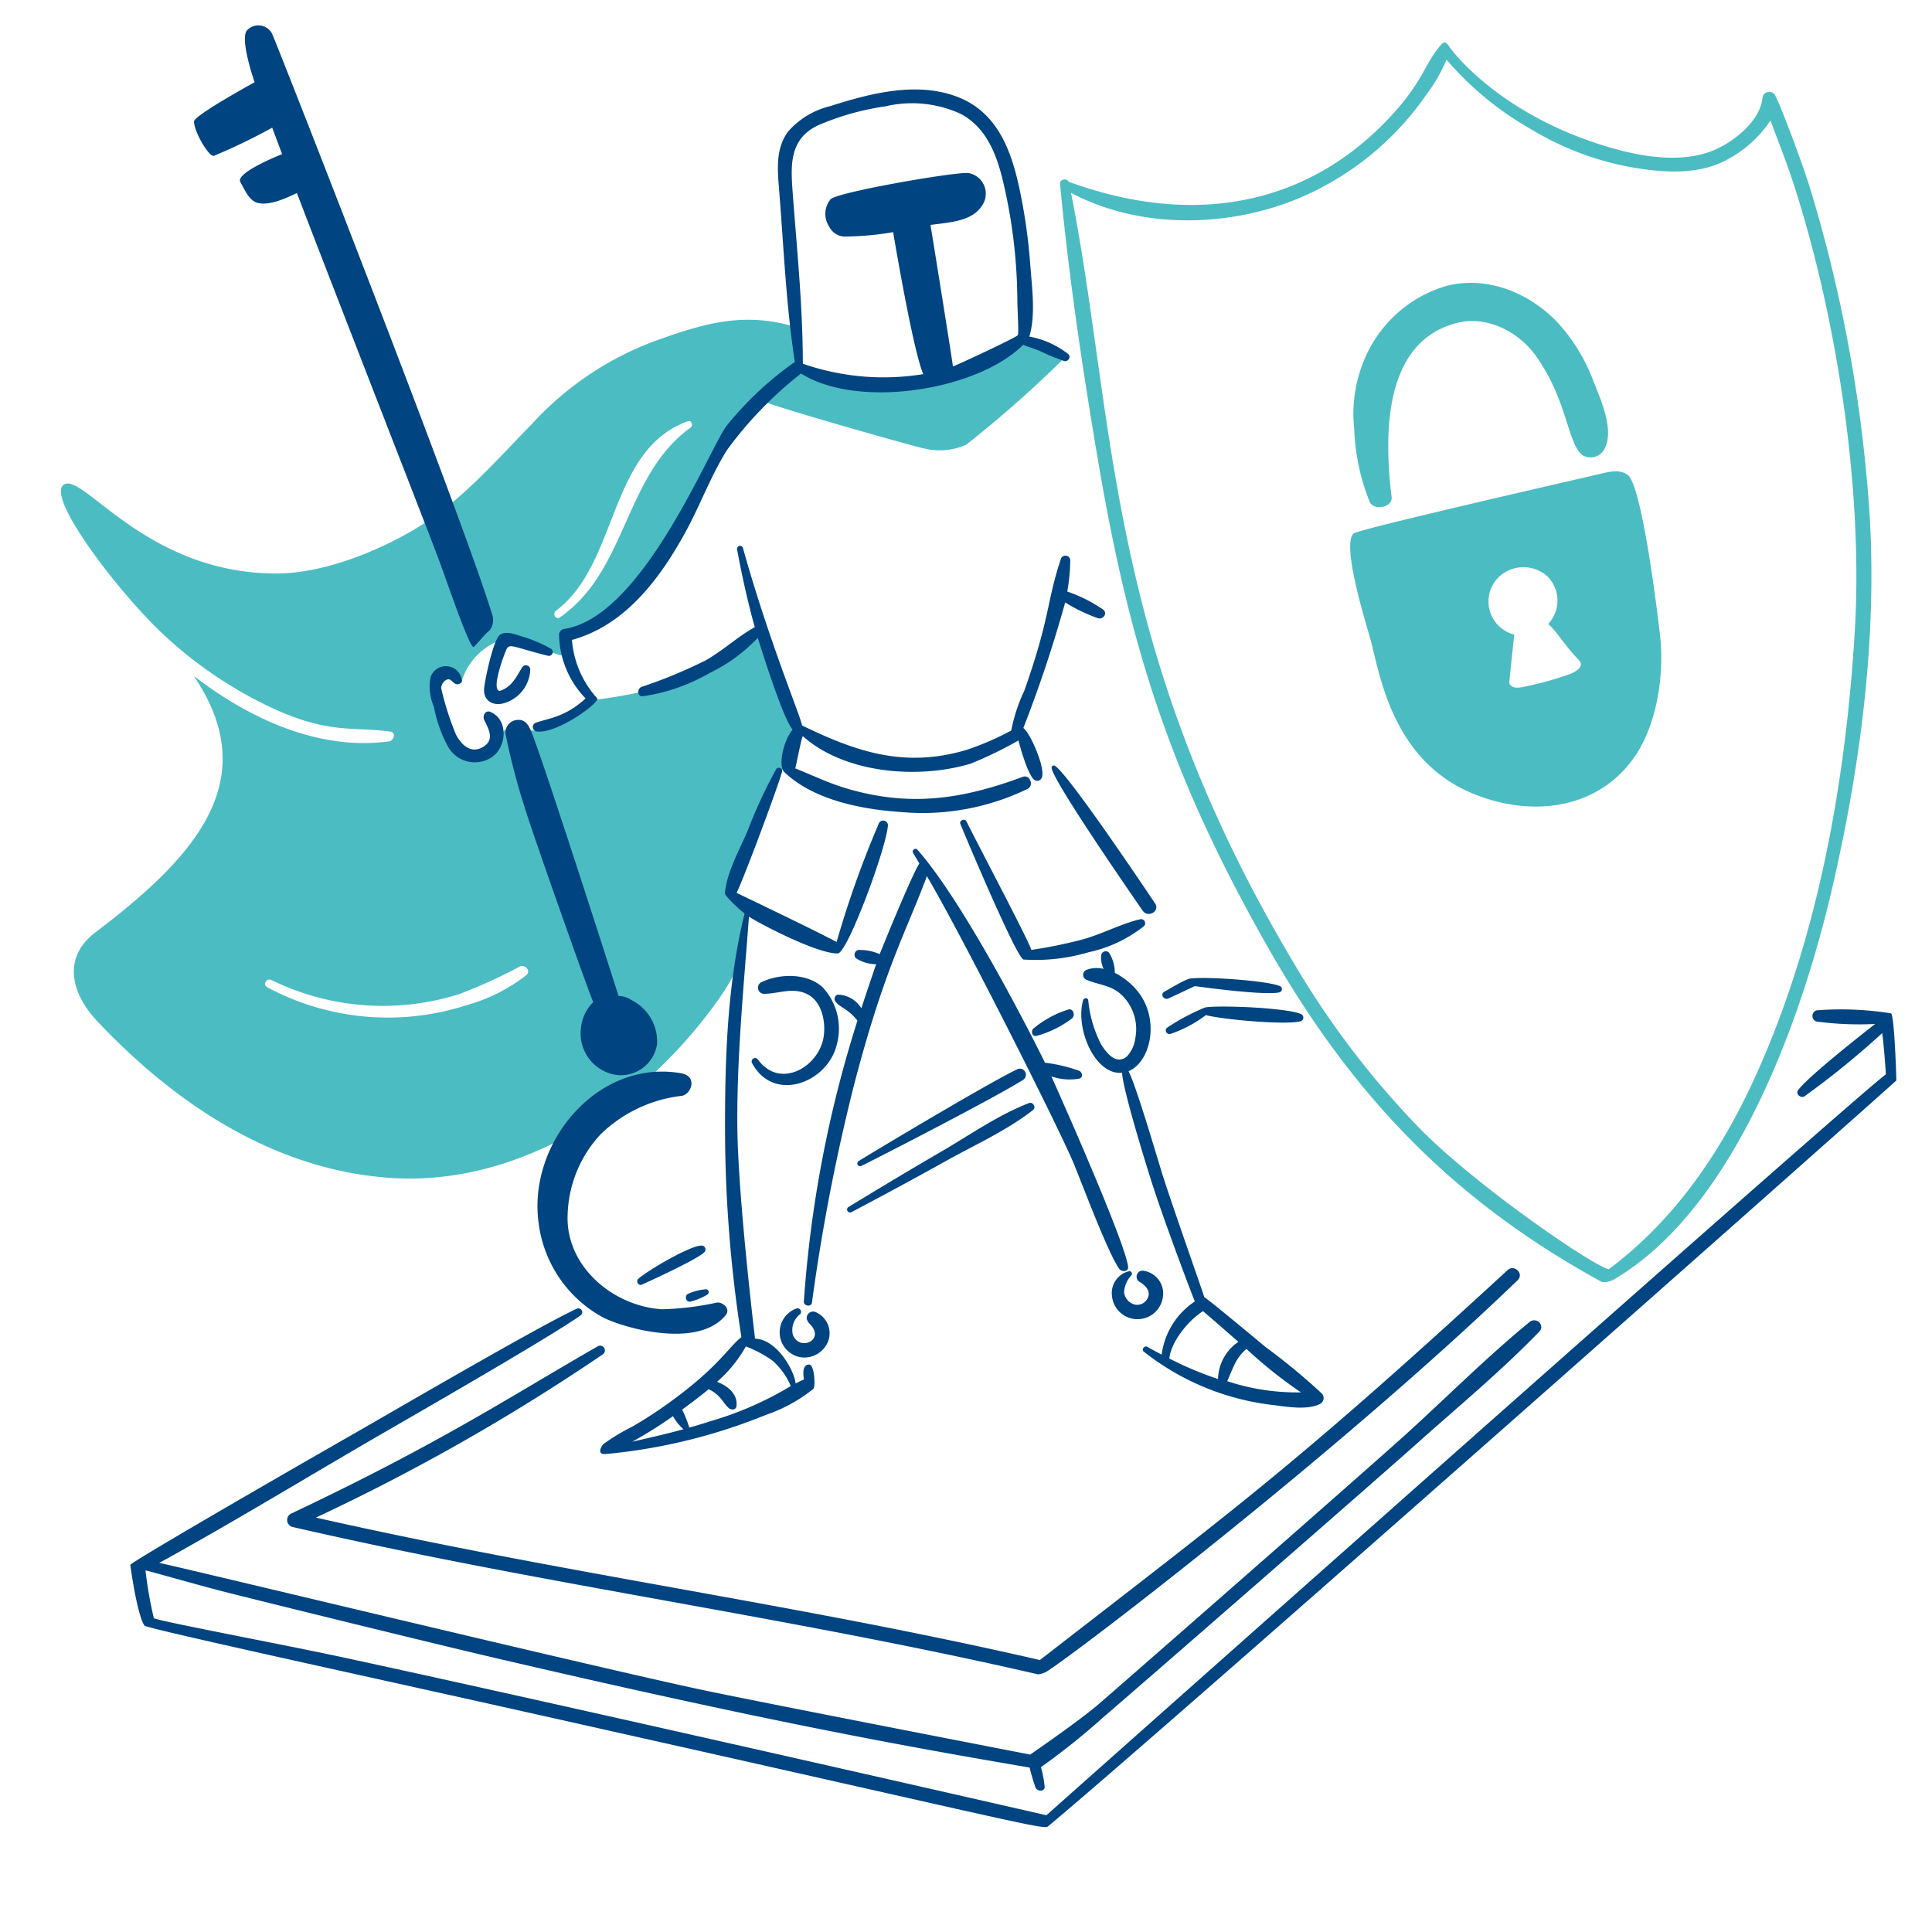
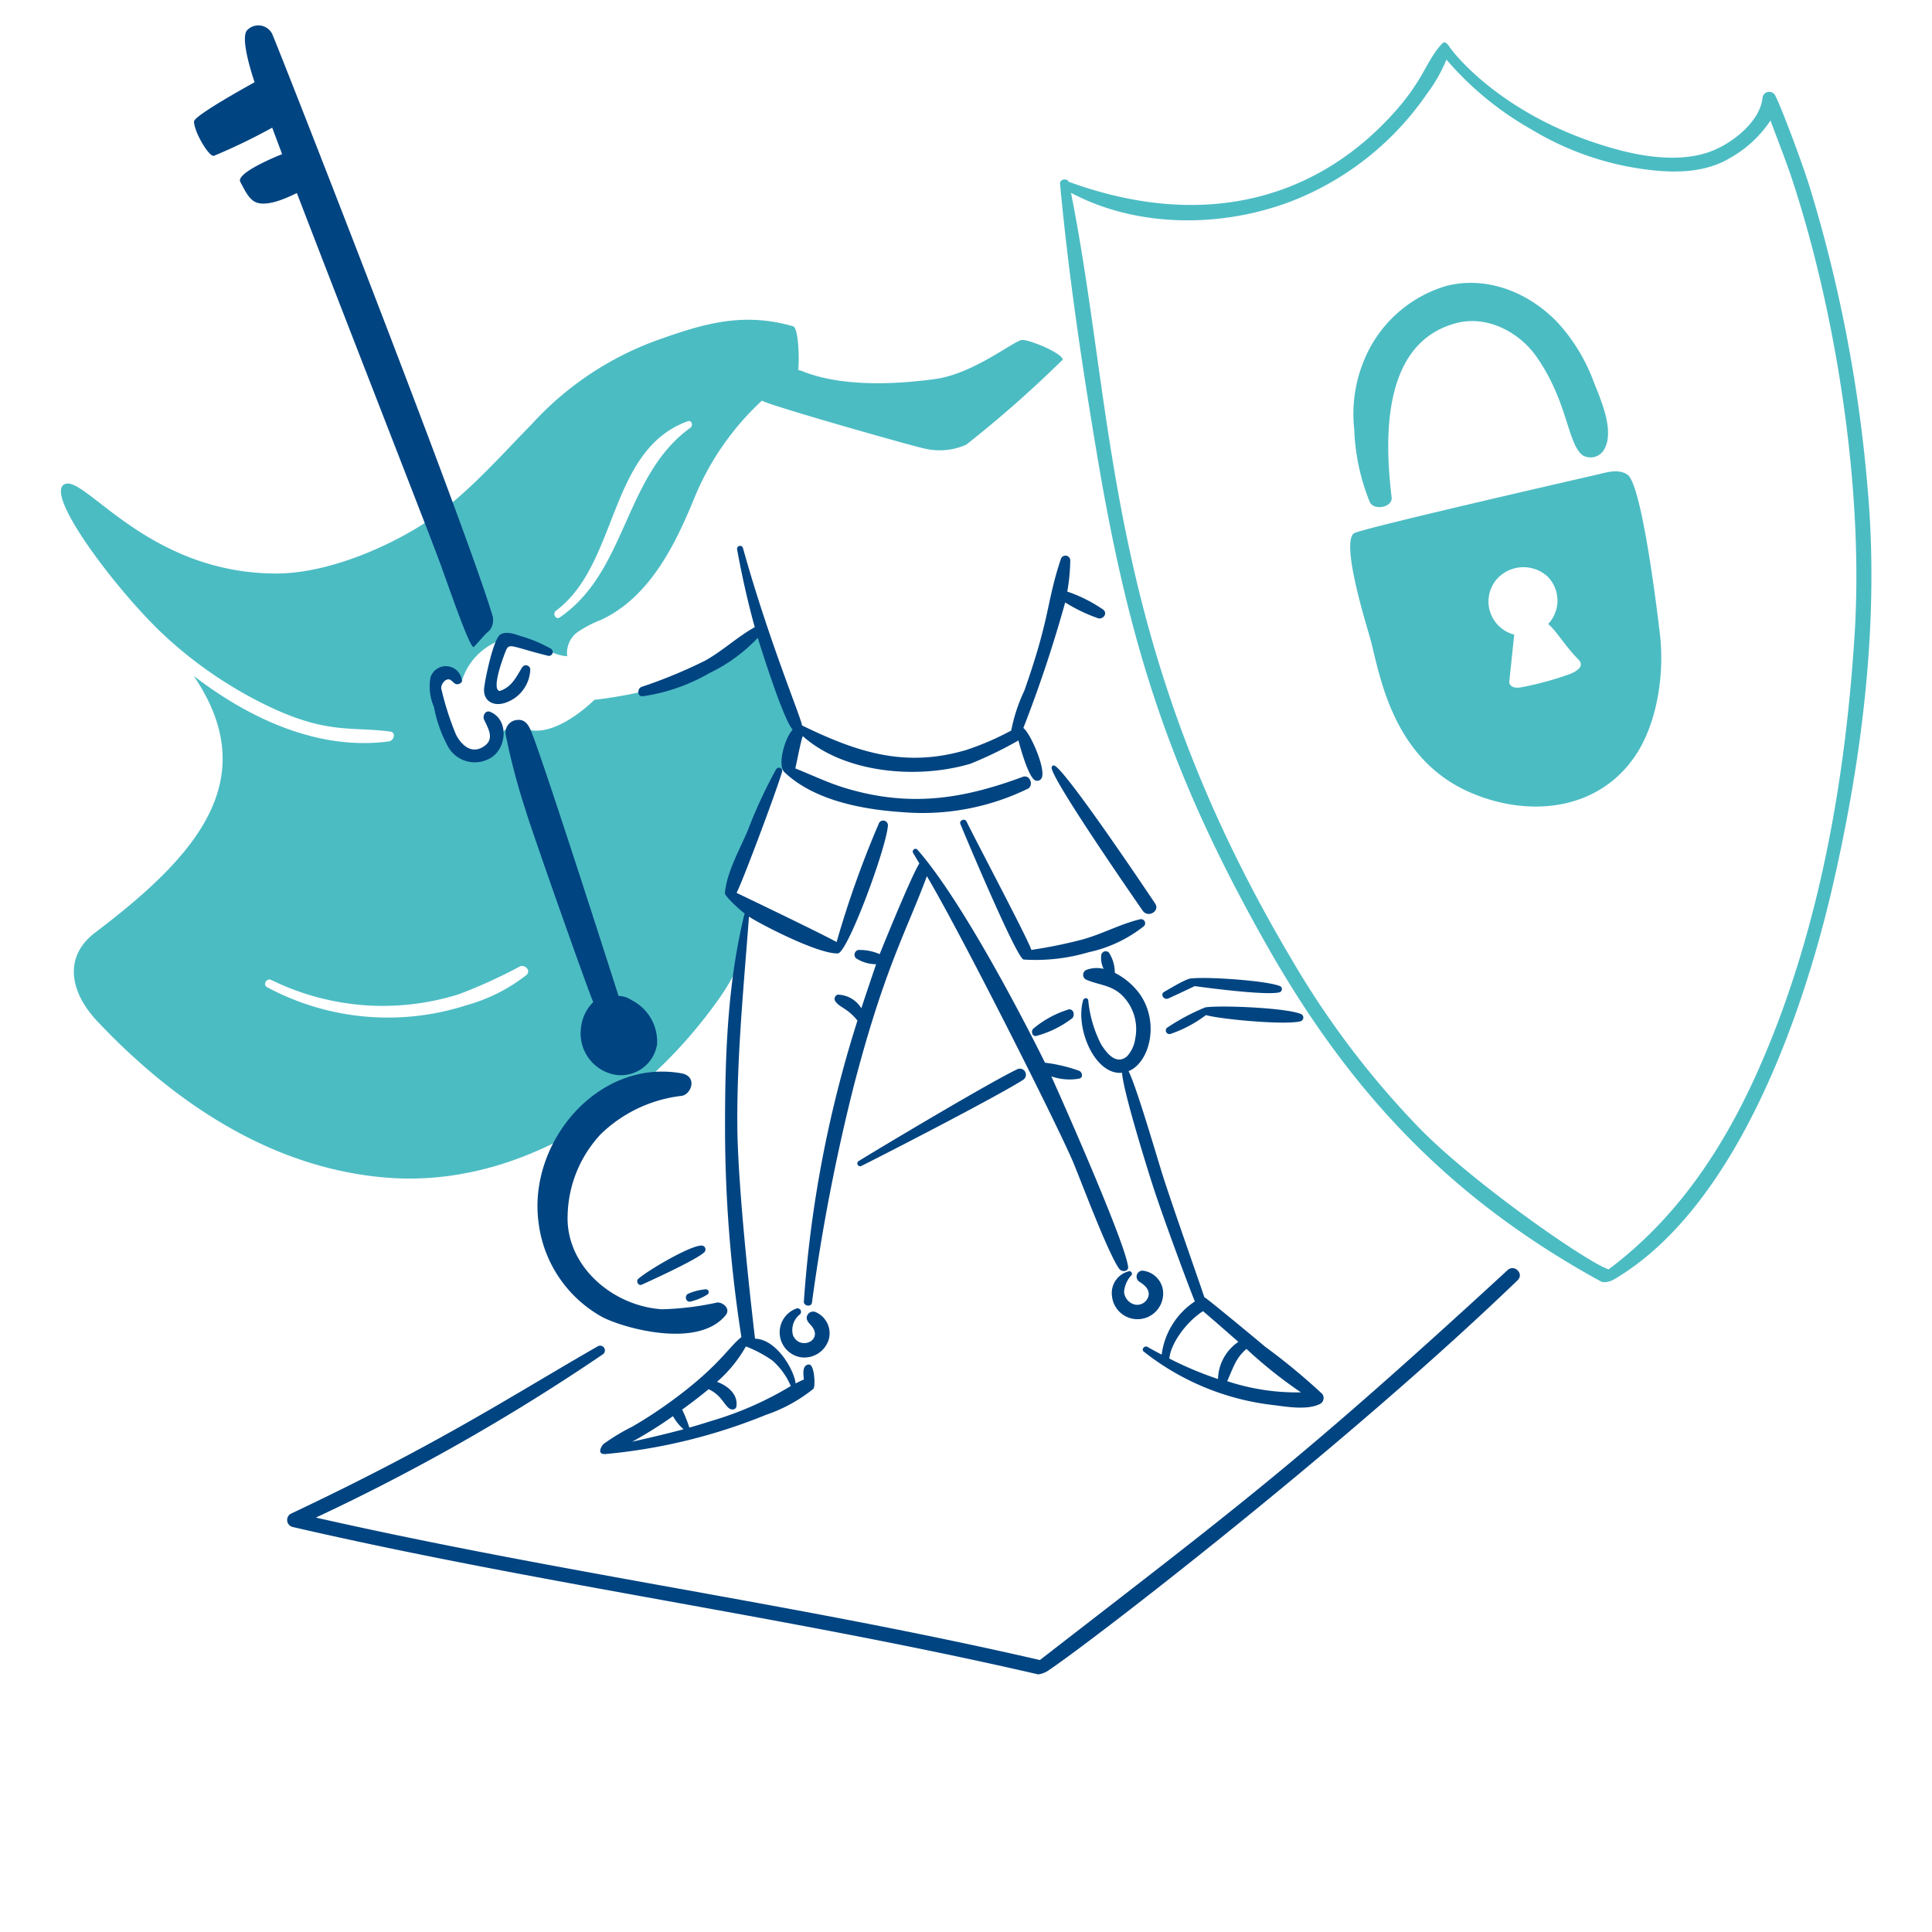
<svg xmlns="http://www.w3.org/2000/svg" viewBox="0 0 200 200" height="200" width="200">
  <path d="M105.794,35.194c-.881.1-5.009,3.509-9.025,4.048-10.387,1.4-13.879-1.086-14.141-.929.136-1.125.032-4.373-.52-4.533-5.262-1.525-9.4-.239-14.232,1.494A32.556,32.556,0,0,0,55.028,43.93C51.3,47.724,47.751,51.894,43.14,54.663,39,57.152,33.35,59.391,28.506,59.37,15.132,59.313,8.655,48.955,6.634,50.15s5.771,11.367,10.419,15.662a43.536,43.536,0,0,0,10.62,7.244c6.223,3,8.741,2.135,12.727,2.677.639.087.372.948-.138,1.017-7.274.974-14.416-2.33-20.206-6.78,7.311,10.784.178,18.7-10.177,26.548-3.452,2.616-2.528,6.32.205,9.215,7.978,8.454,18.13,15.289,30.1,16.188,13.457,1.012,26.28-7.335,34.1-18.332a22.31,22.31,0,0,0,2.408-4.215c.67-1.492.657-3.943.763-5.574a8.537,8.537,0,0,1-1.464-.765c-.745-.792,3.864-11.513,4.564-12.813.2-.376.576-.809.968-.64-.669-.289.818-2.962.965-3.307.413-.97-2.874-9.141-3.332-10.966-.948.444-2.875,1.929-5.277,3.392a52.9,52.9,0,0,1-6.133,2.592,46.242,46.242,0,0,1-6.217,1.153S57.963,76.058,55,75.6c-.856-.131-1.773-.562-2.534-.149-.7.376-.9,1.281-1.448,1.849-.939.966-2.665.641-3.615-.315a7.7,7.7,0,0,1-1.659-3.631,3.915,3.915,0,0,1,.041-3,1.057,1.057,0,0,1,1.986.28,6.484,6.484,0,0,1,4.213-4.415c3.045-.942,4.163,1.557,6.729,1.711a2.71,2.71,0,0,1,1.039-2.472A12.519,12.519,0,0,1,62.3,64.133c4.938-2.357,7.548-7.643,9.524-12.445a28.371,28.371,0,0,1,7.053-10.216c.7.491,16.125,4.862,16.884,4.973a6.763,6.763,0,0,0,4.261-.41,120.863,120.863,0,0,0,10-8.814C109.8,36.436,106.42,35.125,105.794,35.194ZM47.519,102.915a52.769,52.769,0,0,0,6.286-2.862c.544-.249,1.2.434.684.887a17.707,17.707,0,0,1-6.195,3.117A26.448,26.448,0,0,1,27.66,102.2c-.5-.262-.058-1,.438-.749A26.2,26.2,0,0,0,47.519,102.915ZM71.471,44.28c-6.866,4.947-6.548,14.834-13.51,19.627-.431.3-.808-.39-.4-.692,6.482-4.84,5.383-16.626,13.632-19.606C71.611,43.457,71.782,44.056,71.471,44.28Z" fill="#4cbcc3" />
  <path d="M193.326,50.446a148.81,148.81,0,0,0-6-31.129c-.982-3.1-3.085-8.581-3.512-9.332a.7.7,0,0,0-1.363.185c-.275,2.439-3.133,4.663-5.295,5.484-3.04,1.155-6.747.639-9.79-.189C155.549,12.25,150.342,5.308,150.052,4.857s-.529-.6-.782-.324c-1.854,2-1.862,4.109-6.207,8.444C135.2,20.823,124.03,23.7,110.63,18.816c-.186-.4-.942-.28-.895.218.9,9.624,2.34,19.271,3.96,28.8,3.305,19.428,7.6,32.7,17.537,50.192,8.608,15.149,18.937,26.1,34.484,34.625.419.229,1.169-.094,1.26-.147,12.49-7.228,19.535-26.817,22.765-40.878C192.807,78.275,194.57,64.14,193.326,50.446Zm-1.333,15.162c-.964,15.485-3.8,31.515-10.229,45.72-3.535,7.809-8.313,14.9-15.236,20.071-1.982-.57-13.762-8.713-19.471-14.491A90.8,90.8,0,0,1,133.724,99.34C114.316,66.653,115.51,43.286,110.87,19.959c7.135,3.8,16.323,3.619,23.653.535A30.344,30.344,0,0,0,147.694,9.743a16.144,16.144,0,0,0,2.043-3.571,32.772,32.772,0,0,0,8.825,7.243,30.311,30.311,0,0,0,10.787,3.976c3.193.52,6.826.706,9.707-1.015a12.1,12.1,0,0,0,4.226-3.908c.765,2.094,1.6,4.163,2.3,6.286C190.012,32.3,192.94,50.394,191.993,65.608Z" fill="#4cbcc3" />
  <path d="M141.792,51.956c.432.949,2.4.567,2.267-.486-.752-6.218-.966-16.041,6.735-18.032,3.143-.812,6.444.925,8.219,3.428,3.309,4.665,3.229,9.093,4.841,10.275a1.614,1.614,0,0,0,2.185-.573c1.149-1.914-.308-5.138-1.066-7.06a18.674,18.674,0,0,0-3.721-6.112c-2.936-3.087-7.281-4.873-11.517-3.8a13.251,13.251,0,0,0-8.612,7.909,14.489,14.489,0,0,0-.931,6.953A22.106,22.106,0,0,0,141.792,51.956Z" fill="#4cbcc3" />
  <path d="M107.651,171.847C82.511,166.054,58.265,162.88,32.7,157.1a214.769,214.769,0,0,0,29.677-16.881.492.492,0,0,0-.5-.848c-9.1,5.22-16.256,10-31.795,17.342a.747.747,0,0,0,.177,1.352c25.545,5.9,51.454,9.316,77.205,15.265a2.329,2.329,0,0,0,.929-.317c3.462-2.215,30.5-22.935,48.717-40.492.686-.661-.346-1.683-1.042-1.042C134.176,151.622,127.951,156.1,107.651,171.847Z" fill="#004481" />
-   <path d="M195.754,104.9a33.016,33.016,0,0,0-7.7-.311.606.606,0,0,0,0,1.16,33.481,33.481,0,0,0,6.055.252c-1.287,1.018-6.856,5.372-7.969,6.846-.3.4.269.868.651.651a88.843,88.843,0,0,0,8.052-6.55c.078.353.33,3.19.38,4.265-3.538,2.611-83.435,73.624-86.9,76.7,0,0-48.541-11.1-72.62-16.3-6.575-1.419-19.573-3.844-19.782-4.109a43.191,43.191,0,0,1-.861-4.934c.029-.038,5.232,1.453,7.837,2.125,3.091.8,21.67,5.372,27.876,6.823,29.352,6.858,43.261,9.31,55.811,11.459a19.654,19.654,0,0,0,.615,2.064c.184.448,1,.463.94-.127a12.356,12.356,0,0,0-.38-1.982,72.555,72.555,0,0,0,6.526-5.226c2.13-1.795,28.022-24.365,32.312-28.2,4.264-3.816,8.767-7.532,12.741-11.649.644-.668-.308-1.566-1-1-4.433,3.63-8.537,7.756-12.784,11.607-4.194,3.8-29.687,26.115-31.8,27.93s-7.108,5.239-7.108,5.239-28.462-5.512-34.449-6.8c-12.525-2.705-53.046-12.493-55.71-13.042,7.127-3.927,14.115-8.156,21.138-12.258,3.768-2.2,18.956-10.873,22.5-13.38a.4.4,0,0,0-.4-.683C55.789,137.28,40.685,146.1,36.9,148.267,29.33,152.59,13.464,161.752,13.493,162c.14,1.138.8,5.38,1.473,6.288.225.3,24.324,5.552,36.01,8.163,53.328,11.914,57.04,13.008,57.5,12.623,12.6-10.481,87.792-77.116,87.824-77.216C196.334,111.8,196.1,104.98,195.754,104.9Z" fill="#004481" />
  <path d="M72.638,128.941c-1.145-.041-5.6,2.581-6.57,3.448-.258.231.013.744.353.606.045-.018,5.74-2.579,6.5-3.378A.4.4,0,0,0,72.638,128.941Z" fill="#004481" />
  <path d="M71.523,134.726a5.737,5.737,0,0,0,1.707-.718.293.293,0,0,0-.146-.541,5.622,5.622,0,0,0-1.787.438C70.78,134.077,71,134.9,71.523,134.726Z" fill="#004481" />
  <path d="M89.165,120.7c2.832-1.41,14.079-7.216,16.726-8.9a.629.629,0,0,0-.635-1.086c-2.83,1.356-13.694,7.831-16.384,9.488A.29.29,0,0,0,89.165,120.7Z" fill="#004481" />
-   <path d="M88.133,125.487c3.25-1.721,6.485-3.46,9.7-5.255,3.027-1.691,6.388-3.189,9.119-5.337.33-.26-.027-.861-.414-.712-3.242,1.25-6.249,3.38-9.249,5.12-3.181,1.845-6.327,3.738-9.465,5.653A.308.308,0,0,0,88.133,125.487Z" fill="#004481" />
+   <path d="M88.133,125.487A.308.308,0,0,0,88.133,125.487Z" fill="#004481" />
  <path d="M120.939,103.361c.561-.242,2.74-1.279,2.74-1.279s7.311,1.029,8.779.639a.344.344,0,0,0,.081-.622c-1.277-.579-7.48-1-9.146-.814-.458-.079-2.329,1.092-2.861,1.38C120.064,102.917,120.476,103.561,120.939,103.361Z" fill="#004481" />
  <path d="M124.771,104.284a22.1,22.1,0,0,0-3.983,2.125.378.378,0,0,0,.365.627,12.973,12.973,0,0,0,3.684-1.954c1.471.423,8.149,1.058,9.788.643a.4.4,0,0,0,0-.772C133.054,104.319,126.3,104.045,124.771,104.284Z" fill="#004481" />
-   <path d="M60.621,72.3c-2.1,1.931-3.736,2.021-5.136,2.513a.468.468,0,0,0,.124.915c2.159.21,6.553-3.042,6.207-3.446a10.175,10.175,0,0,1-2.609-6.038c5.478-1.5,9.064-6.282,11.7-11.063,1.555-2.816,2.652-5.891,4.367-8.615a40.04,40.04,0,0,1,7.648-7.9c5.911,3.726,18.217,1.751,22.964-2.937a.244.244,0,0,0,.023-.033c.563.221,1.145.4,1.707.623a22.909,22.909,0,0,0,2.554,1.054c.394.1.75-.424.416-.716a9.159,9.159,0,0,0-4.032-1.813c.681-2.232.268-5.14.1-7.421a58.158,58.158,0,0,0-1.051-7.559c-.836-4.046-2.218-8.126-6.364-9.787-4.259-1.7-9.129-.417-13.311.913a8.429,8.429,0,0,0-4.31,2.59c-1.329,1.734-1.138,3.934-.972,5.986.484,5.992.719,11.957,1.634,17.9a34.625,34.625,0,0,0-7.09,6.648c-1.905,2.639-8.752,19.864-16.836,21a.626.626,0,0,0-.479.629A9.7,9.7,0,0,0,60.621,72.3Zm24-59.3a27.257,27.257,0,0,1,7.033-1.99,12.049,12.049,0,0,1,7.819.788c2.488,1.334,3.574,3.889,4.244,6.495A54.4,54.4,0,0,1,105.313,31c.012,1.223.169,3.471.051,3.694s-6.221,3.077-6.72,3.242c.021-.136-2.257-14.312-2.322-14.65,1.752-.251,4.183-.323,5.247-1.876a2.168,2.168,0,0,0-1.286-3.491c-1.146-.192-13.658,1.972-14.3,2.708a2.394,2.394,0,0,0-.145,2.837,1.861,1.861,0,0,0,1.842,1.019,30.2,30.2,0,0,0,4.778-.453s2.034,12.209,3.118,14.7a25.456,25.456,0,0,1-12.467-1.078c0-5.84-.6-11.7-1.037-17.522C81.86,17.235,81.631,14.465,84.625,13Z" fill="#004481" />
  <path d="M109.824,57.854c-1.529,4.605-1.063,5.933-3.786,13.646a17.21,17.21,0,0,0-1.355,4.125,28.981,28.981,0,0,1-4.617,2c-6.311,1.878-11.239.3-17.043-2.529-.066-.754-3.422-8.7-6.119-18.392a.313.313,0,0,0-.6.166c.5,2.722,1.093,5.4,1.829,8.055-1.789.988-3.351,2.48-5.157,3.474a50.726,50.726,0,0,1-6.561,2.708c-.474.181-.467,1.034.132.969a19.28,19.28,0,0,0,6.9-2.4,16.965,16.965,0,0,0,5-3.648c.078.264,2.614,8.467,3.608,9.5-.88.988-1.573,3.721-.86,4.4,3.06,2.926,8.063,3.868,12.173,4.141A24.881,24.881,0,0,0,106.4,81.649c.659-.354.207-1.5-.519-1.232C99.719,82.7,94.22,83.61,87.492,81.576c-1.781-.538-3.446-1.345-5.166-2.031.161-.6.564-2.857.782-3.341,4.238,3.8,11.757,4.519,17.354,2.857a40.492,40.492,0,0,0,4.966-2.41s.932,3.671,1.7,4.113a.5.5,0,0,0,.672-.176c.57-.788-1.125-4.7-1.863-5.226a135.606,135.606,0,0,0,4.331-13,16.531,16.531,0,0,0,3.455,1.654c.484.087.93-.493.514-.883a15.012,15.012,0,0,0-3.754-1.892,20.013,20.013,0,0,0,.311-3.252A.5.5,0,0,0,109.824,57.854Z" fill="#004481" />
  <path d="M50.125,71.184c-.165,1.386.967,2,2.22,1.556a3.777,3.777,0,0,0,2.548-3.432.452.452,0,0,0-.835-.226c-.574.9-1.037,2.039-2.332,2.448-.882-.12.339-3.395.533-3.895.467-1.206.287-.79,4.468.25a.4.4,0,0,0,.307-.728,14.444,14.444,0,0,0-3.065-1.292c-.649-.2-1.509-.565-2.168-.183C51.11,66.083,50.261,70.039,50.125,71.184Z" fill="#004481" />
  <path d="M47.817,70.487a1.669,1.669,0,0,0-3.247-.382,5.245,5.245,0,0,0,.348,3.065,14.137,14.137,0,0,0,1.449,4.1,3.175,3.175,0,0,0,4.73.979c1.4-1.166,1.479-3.809-.357-4.561-.494-.2-.808.431-.626.814.483,1.013,1.157,2.111-.18,2.86-1.222.685-2.218-.3-2.743-1.344A29.827,29.827,0,0,1,45.709,71.4c-.181-.444.407-1.283.908-1.026.17.088.408.405.605.445C47.565,70.889,47.84,70.626,47.817,70.487Z" fill="#004481" />
  <path d="M60.14,106.427a4.344,4.344,0,0,0,3.618,4.844,3.79,3.79,0,0,0,4.261-3.17,4.8,4.8,0,0,0-2.621-4.557,2.438,2.438,0,0,0-1.364-.443c-1.957-6.11-7.839-24.418-9.029-27.348-.261-.643-.627-1.3-1.419-1.227a1.309,1.309,0,0,0-1.244,1.5,70.024,70.024,0,0,0,2.081,7.887c.731,2.43,6.677,19.26,6.993,19.82A4.386,4.386,0,0,0,60.14,106.427Z" fill="#004481" />
  <path d="M62.34,136.334c2.018,1.082,9.842,3.373,12.764-.166.613-.743-.381-1.413-.884-1.327a30.138,30.138,0,0,1-5.7.695c-5.2-.349-9.968-4.555-9.759-9.746a12.7,12.7,0,0,1,3.424-8.375,14.376,14.376,0,0,1,8.4-3.975c.978-.159,1.665-2.032-.072-2.336-8.65-1.514-15.9,7.218-14.755,15.5A12.963,12.963,0,0,0,62.34,136.334Z" fill="#004481" />
  <path d="M22.161,16.124a60.721,60.721,0,0,0,6.018-2.908c.34.915,1.026,2.742,1.026,2.742s-4.86,1.9-4.326,2.879c.509.936.953,1.965,1.832,2.177,1.2.29,2.919-.5,4.023-1.029C34.479,29.776,44.334,55,45.4,57.867c1,2.7,3.283,9.455,3.652,9.1.423-.415,1.143-1.328,1.623-1.7a1.713,1.713,0,0,0,.313-1.516C48.1,54.076,28.264,3.5,28.142,3.445a1.605,1.605,0,0,0-2.548-.33c-.835.837.764,5.4.764,5.4s-6.283,3.434-6.274,4.067C20.1,13.679,21.671,16.328,22.161,16.124Z" fill="#004481" />
  <path d="M109.149,79.248a.229.229,0,0,0-.288.22c.024,1.169,7.668,12.264,9.434,14.81.539.777,1.818.05,1.282-.749C117.8,90.876,110.276,79.724,109.149,79.248Z" fill="#004481" />
  <path d="M118.434,95.862a.424.424,0,0,0-.41-.7c-2.04.487-3.935,1.535-5.968,2.093a49.562,49.562,0,0,1-5.289,1.081c-.308-1.043-5.586-10.992-6.72-13.309-.169-.346-.777-.1-.631.266.271.679,5.844,13.987,6.55,14.038a19.24,19.24,0,0,0,6.718-.754A13.892,13.892,0,0,0,118.434,95.862Z" fill="#004481" />
  <path d="M80.962,79.887a.337.337,0,0,0-.613-.258,49.716,49.716,0,0,0-2.926,6.3c-.839,2.014-2.2,4.349-2.379,6.534-.023.28,1.4,1.622,2.04,2.1l-.006.012c-1.765,7.139-2.03,14.765-2.022,22.089a140.454,140.454,0,0,0,1.694,21.752c-1.363,1.071-2.381,3.115-7.481,6.793a44.339,44.339,0,0,1-3.822,2.48,21.167,21.167,0,0,0-2.961,1.787c-.181.15-.836,1.176.3,1.036a57.993,57.993,0,0,0,16.514-4.05,15.98,15.98,0,0,0,4.9-2.691c.231-.225.121-2.515-.44-2.515s-.616.612-.589,1.03a4.283,4.283,0,0,0,.054.514c-.291.129-.58.266-.864.415-.144-1.387-1.965-4.58-4.2-4.634,0-.03-1.794-14.781-1.834-22.173-.039-7.218.669-14.337,1.206-21.521.952.653,7.1,3.884,9.2,3.811,1-.035,5.04-10.943,5.187-13.269a.494.494,0,0,0-.915-.248,103.319,103.319,0,0,0-4.4,12.338c-1.741-.964-8.727-4.3-10.356-5.093C76.721,91.625,80.3,82.139,80.962,79.887ZM69.666,146.6a5,5,0,0,0,1.093,1.354c-1.76.48-3.529.888-5.309,1.289A42.771,42.771,0,0,0,69.666,146.6Zm12.2-3.12a34.872,34.872,0,0,1-8.386,3.663c-.7.231-1.411.441-2.119.641a14.541,14.541,0,0,0-.743-1.864c.879-.643,1.823-1.345,2.735-2.11,1.291.6,1.522,1.5,2.123,1.98.229.185.7.175.757-.2.178-1.248-.89-2.127-2.007-2.544a13.84,13.84,0,0,0,2.987-3.665,12.836,12.836,0,0,1,2.728,1.448A7.216,7.216,0,0,1,81.861,143.481Z" fill="#004481" />
  <path d="M91.064,98.772a5.142,5.142,0,0,0-2.233-.43.513.513,0,0,0-.225.85,3.785,3.785,0,0,0,2.092.622c-.065.187-1.1,3.226-1.532,4.566a2.928,2.928,0,0,0-2.443-1.414.451.451,0,0,0-.268.659c.441.682,1.269.719,2.309,2.027a123.707,123.707,0,0,0-5.548,29.087c-.026.471.768.592.837.113a202.365,202.365,0,0,1,4.331-22.439C91.571,100.164,93.828,96.44,95.95,90.7c3.617,6.1,13.611,25.948,15.174,29.679.794,1.9,3.608,9.454,4.755,10.989.248.331.966.292.9-.244-.311-2.561-7.031-17.692-7.947-19.7a5.74,5.74,0,0,0,2.874.237c.458-.091.341-.673,0-.816a16.18,16.18,0,0,0-3.531-.833c-.193-.415-7.876-16-13.211-22.058-.213-.241-.6.069-.44.34q.322.546.647,1.092C94.291,90.758,91.064,98.772,91.064,98.772Z" fill="#004481" />
-   <path d="M78.466,109.69a.356.356,0,0,0-.614.359c2.227,4.172,7.827,2.064,8.777-1.933a6.279,6.279,0,0,0-1.488-5.932c-1.643-1.479-4.478-1.418-6.372-.483a.639.639,0,0,0,.32,1.182c1.468-.016,2.82-.654,4.271-.063,1.652.673,2.112,2.737,1.926,4.349C84.914,110.385,80.77,112.858,78.466,109.69Z" fill="#004481" />
  <path d="M82.975,140.515a2.654,2.654,0,0,0,2.8-1.792,2.39,2.39,0,0,0-1.409-2.924.677.677,0,0,0-.668.177c-.379.444-.131.81.213,1.173,1.474,1.556-1.077,2.754-1.817,1.089a2.061,2.061,0,0,1,.727-2.188.36.36,0,0,0-.348-.6A2.616,2.616,0,0,0,82.975,140.515Z" fill="#004481" />
  <path d="M116.911,131.592a2.314,2.314,0,0,0-1.8,2.564,2.654,2.654,0,0,0,5.263.174,2.376,2.376,0,0,0-2.112-2.793.622.622,0,0,0-.311,1.149c.508.315,1.072.774.948,1.444a1.212,1.212,0,0,1-1.429.918,1.477,1.477,0,0,1-1.107-1.311,2.835,2.835,0,0,1,.779-1.742A.27.27,0,0,0,116.911,131.592Z" fill="#004481" />
  <path d="M106.94,106.508c-.213.255-.1.78.306.74a10.634,10.634,0,0,0,3.776-1.86c.254-.323.133-.936-.373-.9A10.573,10.573,0,0,0,106.94,106.508Z" fill="#004481" />
  <path d="M124.667,134.283c.012-.078-2.853-8.161-4.153-12.142-.624-1.909-2.817-9.552-3.688-11.254,2.166-.872,3.244-4.984,1.186-7.952a7.249,7.249,0,0,0-2.608-2.227,3.85,3.85,0,0,0-.61-2.1.473.473,0,0,0-.783.207,2.493,2.493,0,0,0,.239,1.482,3.063,3.063,0,0,0-1.733.086.557.557,0,0,0,0,1.063c1.325.549,2.564.526,3.669,1.618a4.928,4.928,0,0,1,1.339,4.425,3.407,3.407,0,0,1-.865,1.871c-1.151.963-2.179-.442-2.7-1.3a12.543,12.543,0,0,1-1.307-4.531c-.053-.274-.449-.24-.521,0-.859,2.852,1.182,7.794,4.021,7.522.124,1.912,2.543,9.7,3.188,11.694,1.266,3.921,4.285,11.925,4.355,11.975a7.815,7.815,0,0,0-3.441,5.508c-.5-.258-.992-.522-1.473-.8-.3-.17-.667.266-.379.491a26.478,26.478,0,0,0,13.508,5.544c1.347.175,3.373.513,4.671-.094a.7.7,0,0,0,.291-1.077,65.7,65.7,0,0,0-5.9-4.877C129.006,137.767,124.809,134.3,124.667,134.283Zm-.131,1.449c1.234,1.043,2.445,2.114,3.661,3.178a4.773,4.773,0,0,0-2.108,3.847,36.27,36.27,0,0,1-5.04-2.121C121.189,139.056,122.839,136.809,124.536,135.732Zm2.5,7.244c.05-.036.595-1.481.961-2.1a4.886,4.886,0,0,1,1.035-1.238,46.879,46.879,0,0,0,5.643,4.5A22.921,22.921,0,0,1,127.035,142.976Z" fill="#004481" />
  <path d="M171.846,65.756c-.217-1.906-1.85-15.531-3.354-16.6-.946-.671-2.138-.259-3.217-.012-7.805,1.793-24.645,5.681-25.13,6.071-1.288,1.035,1.111,8.826,1.666,10.764.965,3.368,2.079,12.4,10.3,16.019,5.915,2.6,13.047,2.046,17.012-3.527C171.547,75.067,172.309,69.817,171.846,65.756ZM156.24,70.574c.212-2,.439-4.246.513-4.881a3.536,3.536,0,0,1-1.683-5.872,3.7,3.7,0,0,1,5.174-.1,3.536,3.536,0,0,1,.024,4.872c.9.761,1.709,2.264,3.249,3.805.179.274.39.774-.929,1.354a33.823,33.823,0,0,1-5.02,1.381C156.447,71.361,156.214,70.814,156.24,70.574Z" fill="#4cbcc3" />
</svg>